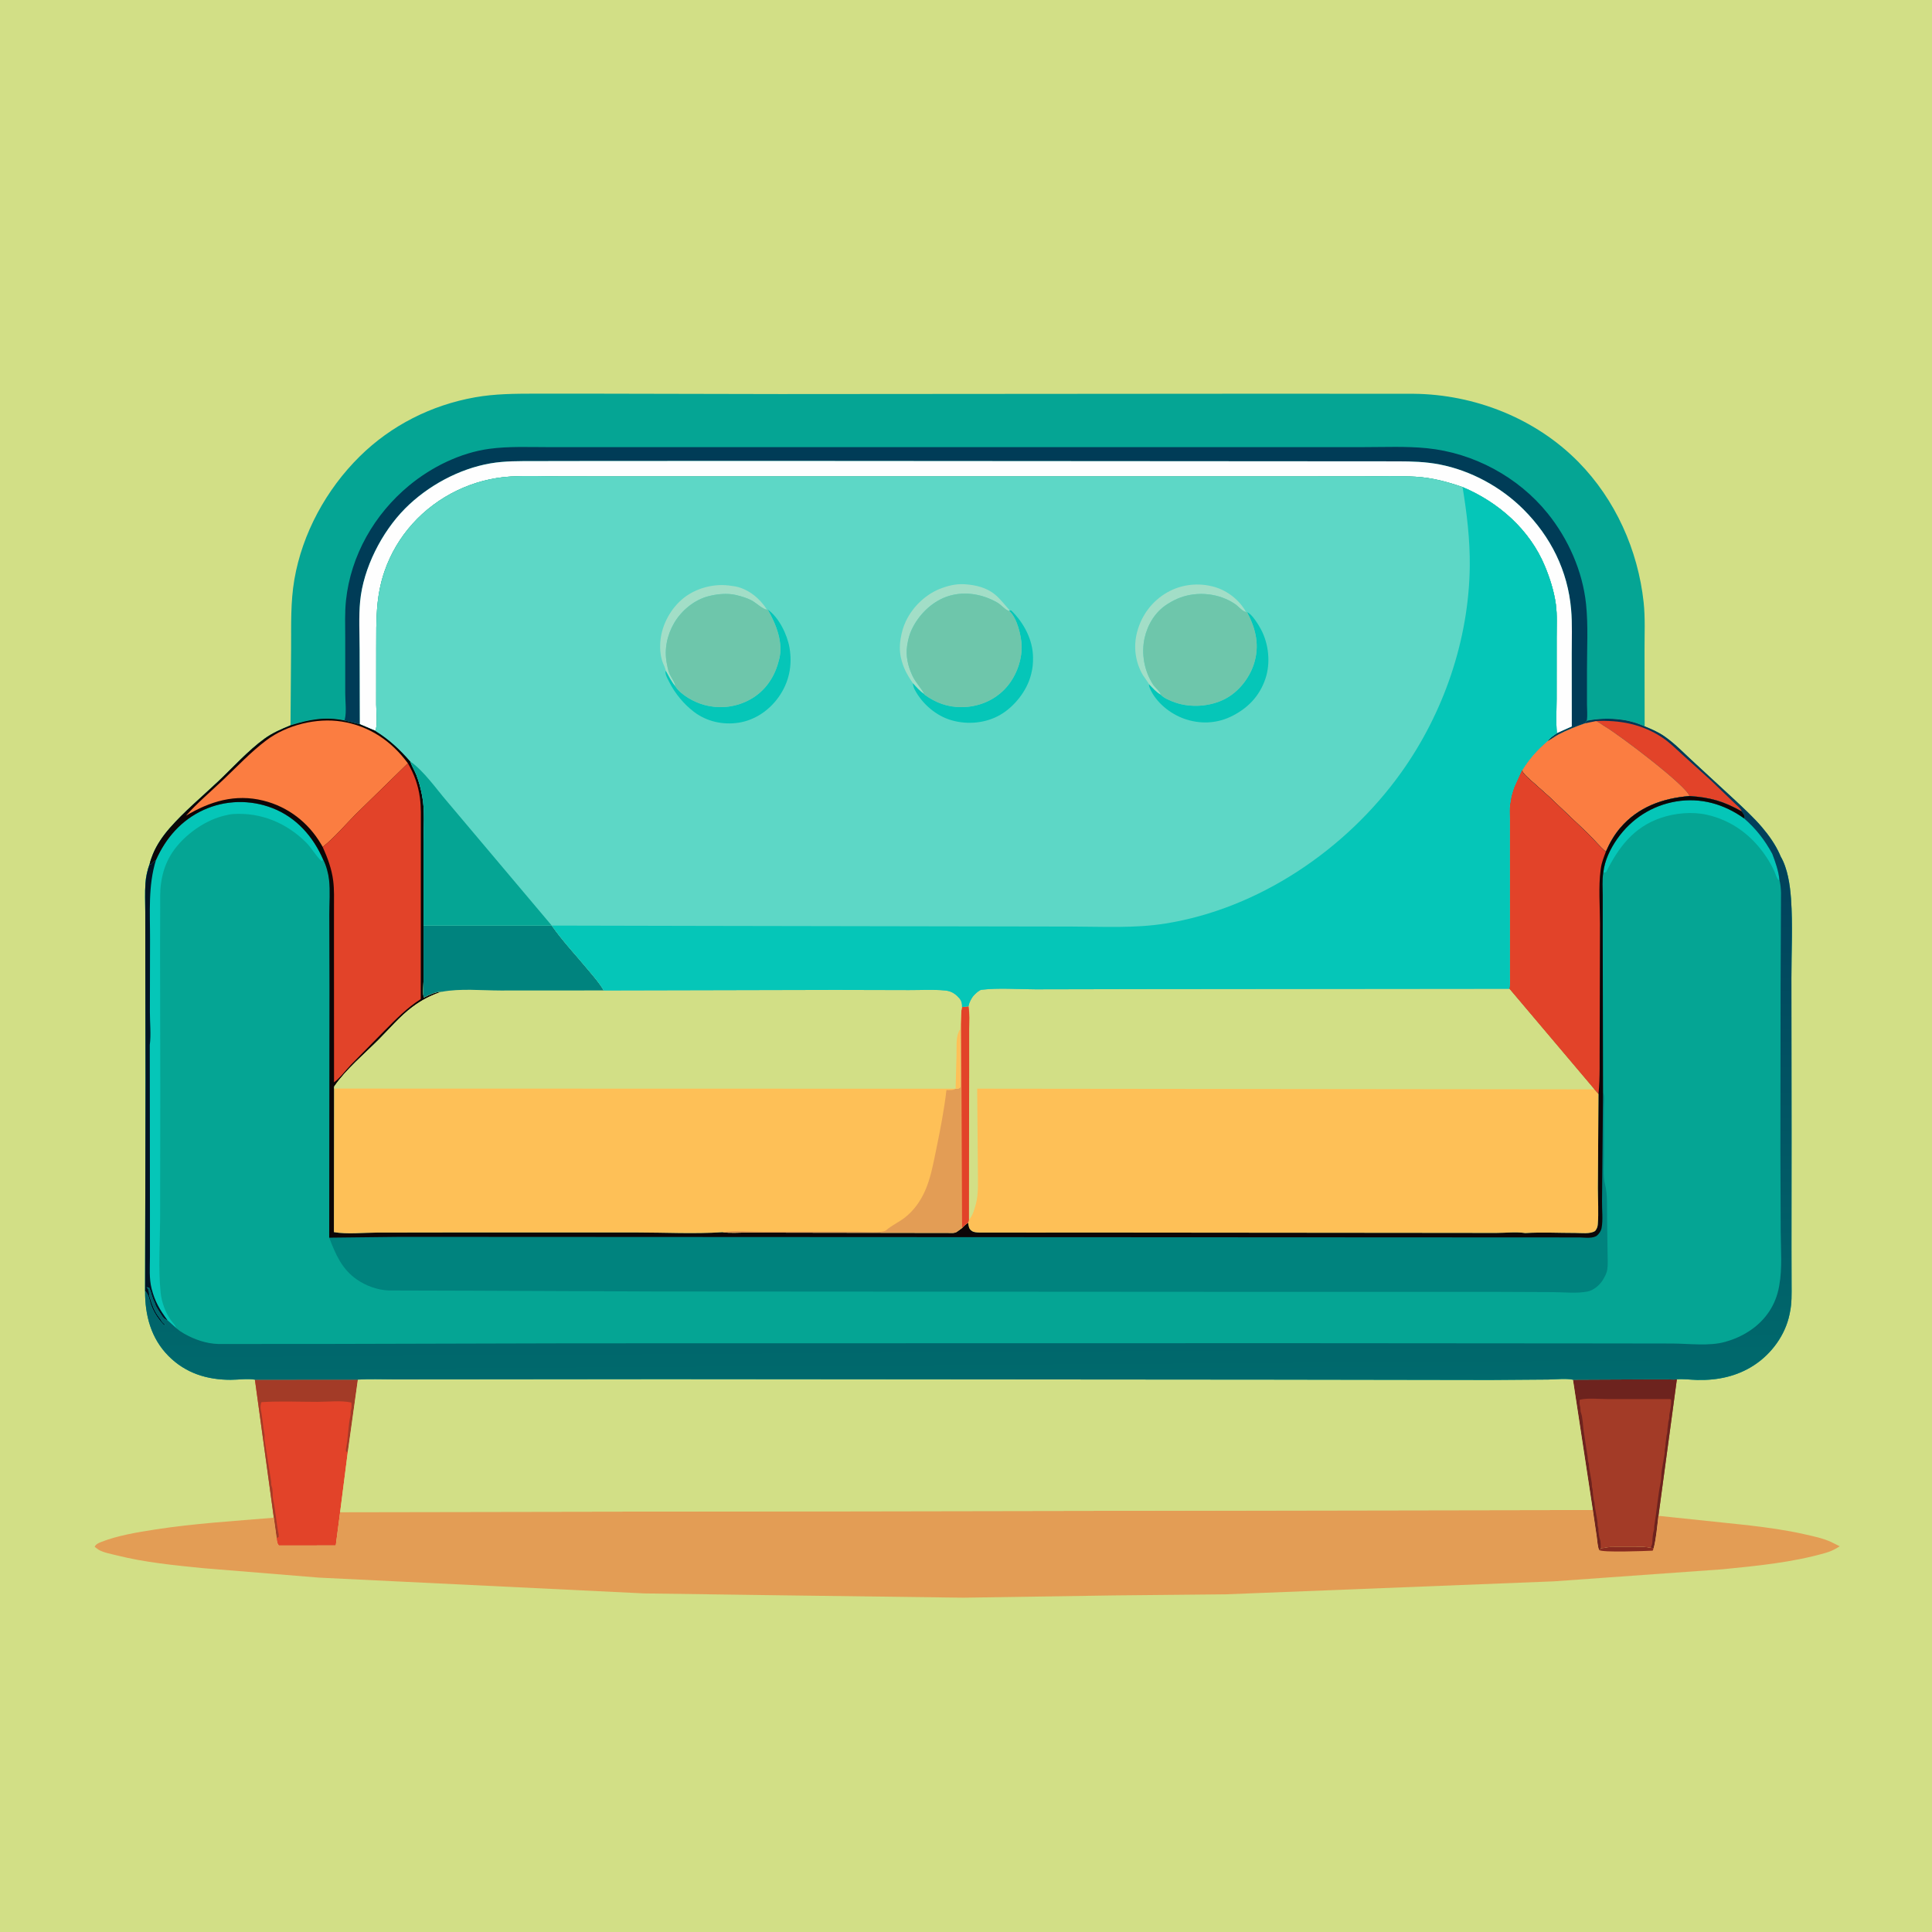
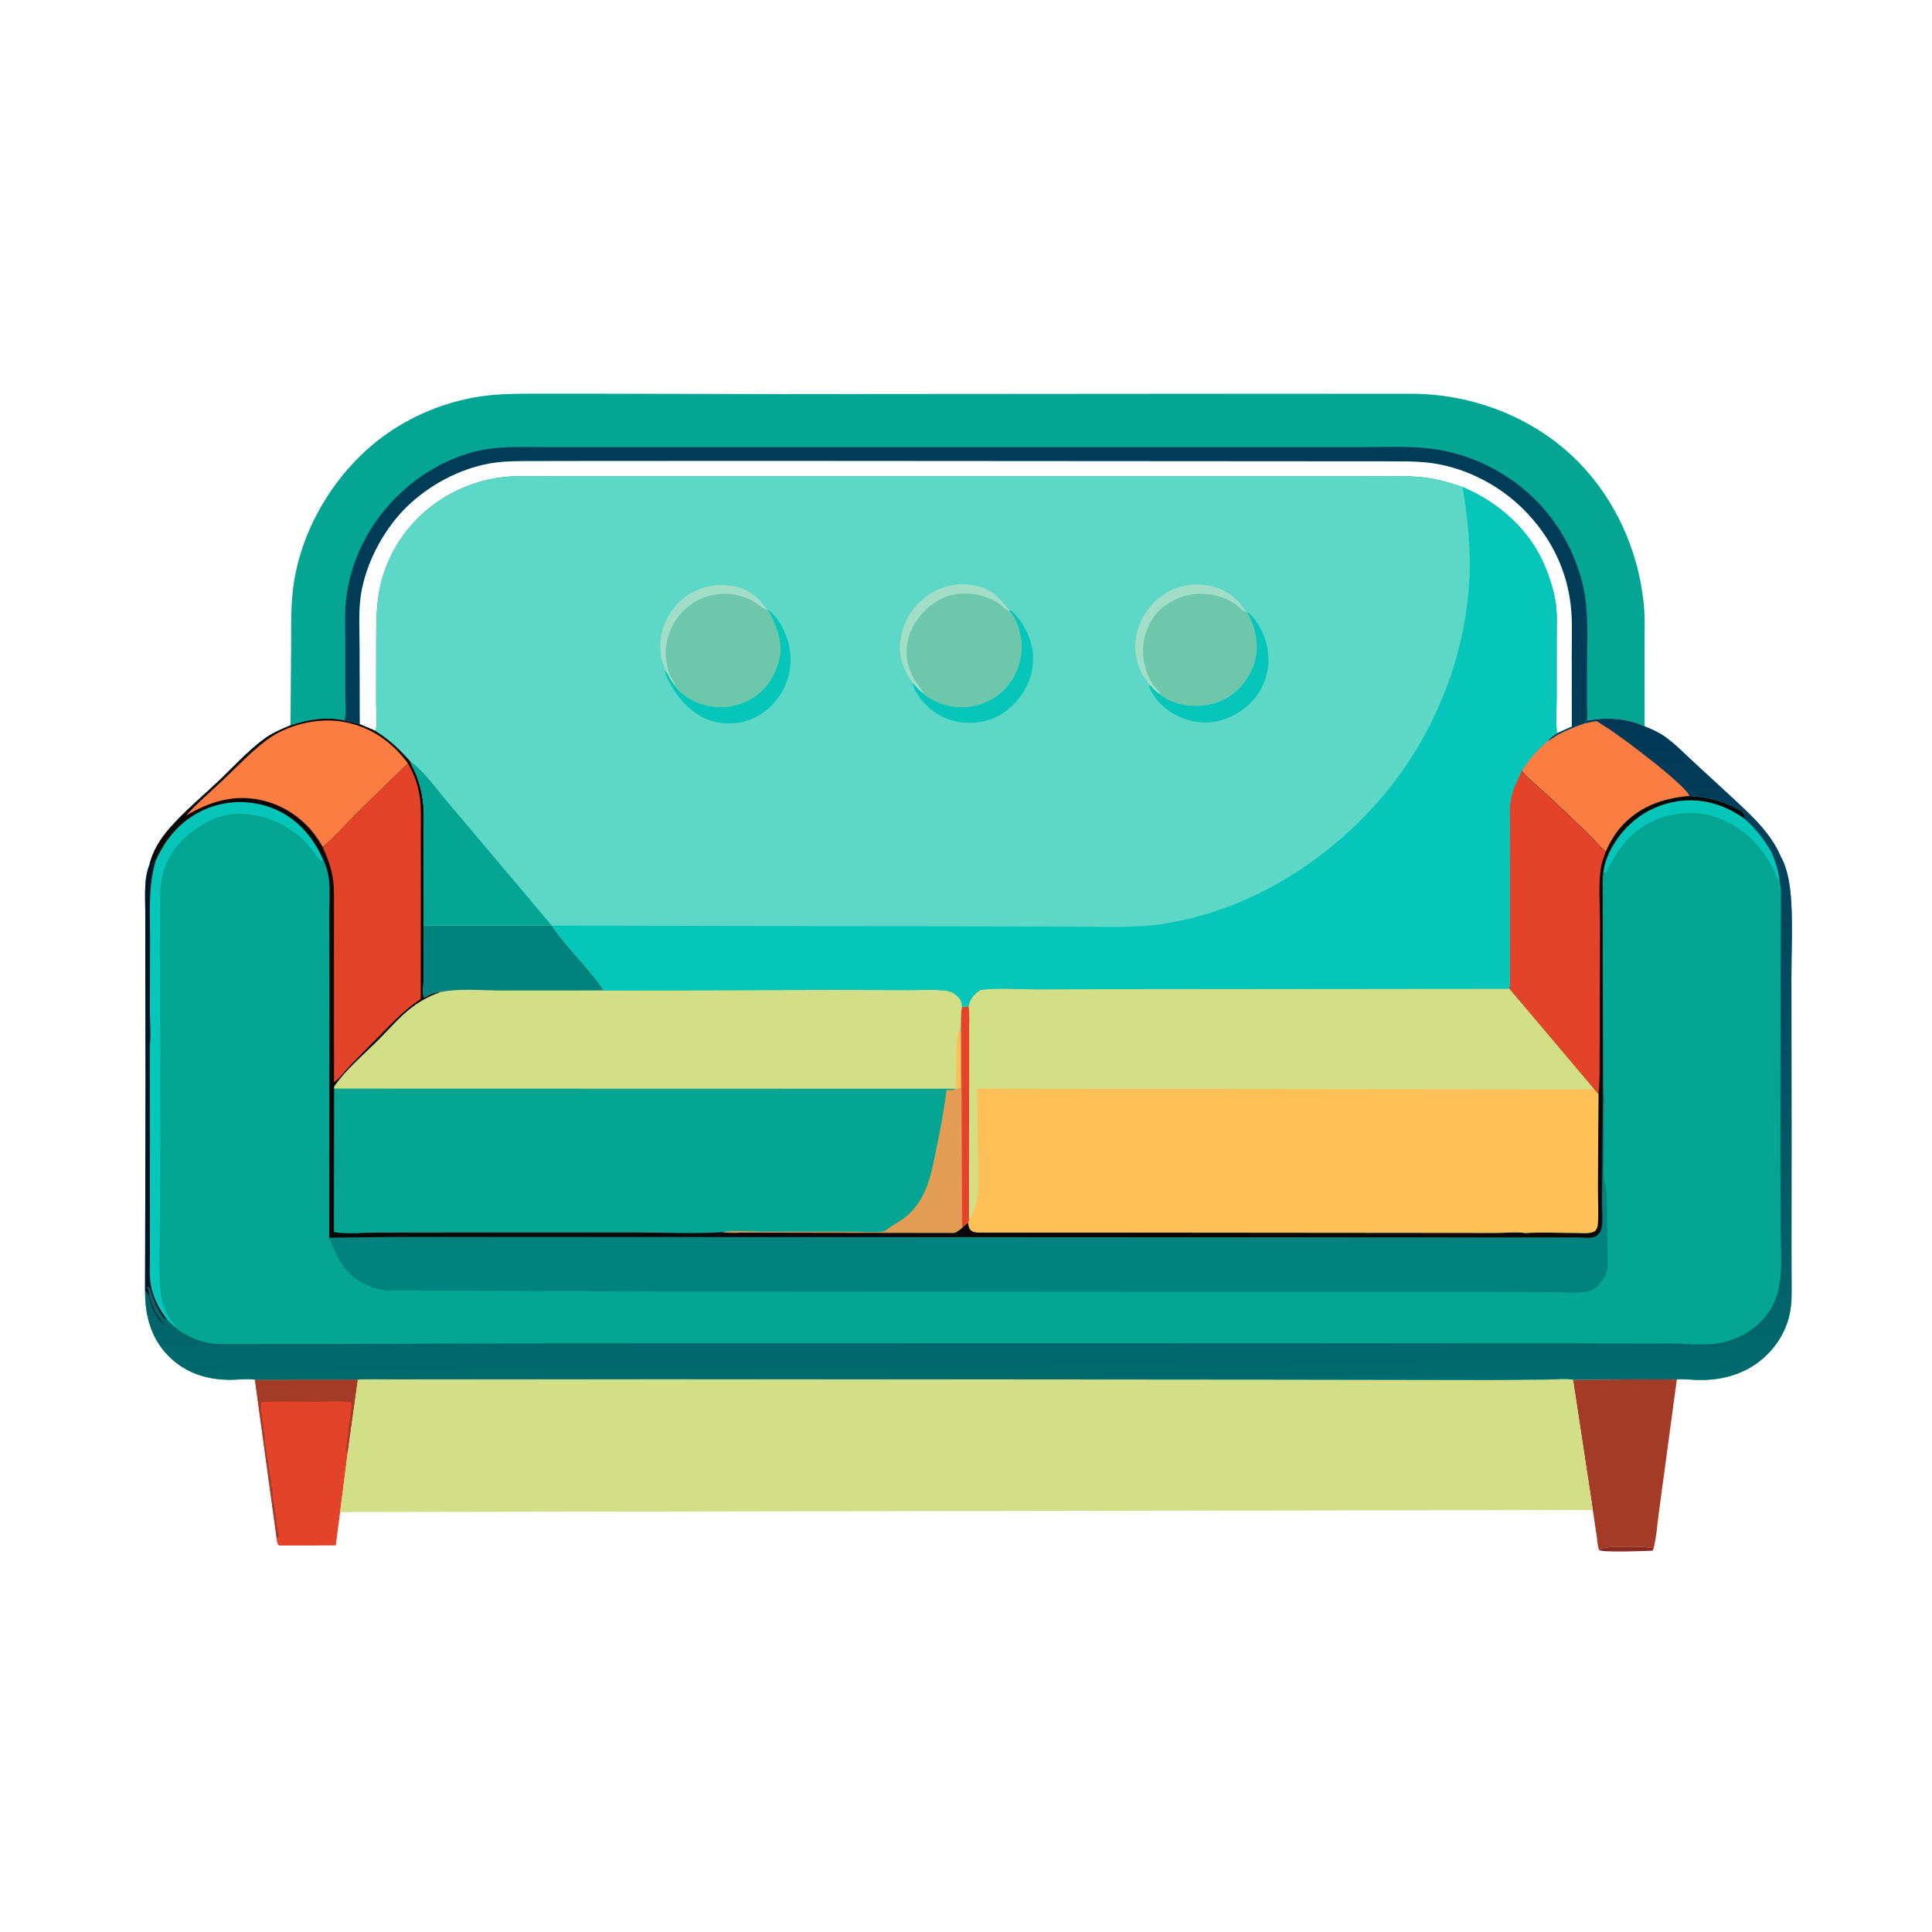
<svg xmlns="http://www.w3.org/2000/svg" version="1.1" style="display: block;" viewBox="0 0 2048 2048" width="1024" height="1024">
  <defs>
    <linearGradient id="Gradient1" gradientUnits="userSpaceOnUse" x1="1023.4" y1="766.329" x2="1027.93" y2="1467.08">
      <stop class="stop0" offset="0" stop-opacity="1" stop-color="rgb(2,54,86)" />
      <stop class="stop1" offset="1" stop-opacity="1" stop-color="rgb(0,106,109)" />
    </linearGradient>
  </defs>
-   <path transform="translate(0,0)" fill="rgb(210,223,134)" d="M -0 -0 L 2048 0 L 2048 2048 L -0 2048 L -0 -0 z" />
  <path transform="translate(0,0)" fill="rgb(163,59,39)" d="M 1667.42 1462.54 L 1748.57 1462.16 L 1767.5 1462.15 C 1770.48 1462.16 1774.67 1462.7 1777.55 1462.1 L 1758.02 1606.83 C 1756.58 1617.96 1755.77 1630.37 1752.93 1641.16 L 1749.71 1640.59 L 1749.18 1640.89 C 1744.59 1639.37 1739.33 1639.88 1734.51 1639.85 L 1707 1639.91 C 1703.97 1640.04 1701.09 1640.98 1698.07 1641.17 L 1696.9 1641.21 C 1695.94 1643.1 1696.65 1642.55 1695.06 1643.16 C 1693.46 1638.78 1693.29 1633.6 1692.62 1629 L 1688.46 1600.64 L 1667.42 1462.54 z" />
-   <path transform="translate(0,0)" fill="rgb(109,35,30)" d="M 1667.42 1462.54 L 1748.57 1462.16 L 1767.5 1462.15 C 1770.48 1462.16 1774.67 1462.7 1777.55 1462.1 L 1758.02 1606.83 C 1756.58 1617.96 1755.77 1630.37 1752.93 1641.16 L 1749.71 1640.59 C 1750.98 1638.12 1751.6 1636.72 1751.61 1633.91 C 1751.62 1631.38 1752.2 1624.59 1753.08 1622.49 C 1753.84 1620.69 1753.29 1619.33 1753.6 1617.5 C 1756.22 1602.02 1757.3 1585.88 1760.5 1570.51 C 1761.31 1566.6 1760.83 1561.95 1761.66 1558 L 1764.5 1541.51 C 1764.99 1539.23 1764.34 1537.04 1765.1 1534.71 C 1765.75 1532.69 1765.26 1530.96 1765.67 1529 C 1766.3 1526 1766.22 1522.5 1767.11 1519.71 C 1767.74 1517.7 1767.26 1515.95 1767.67 1514 C 1768.3 1511 1768.21 1507.49 1769.1 1504.71 C 1769.75 1502.7 1769.25 1500.95 1769.66 1499 C 1770.67 1494.24 1771.64 1488.93 1771.57 1484.02 L 1770.5 1483.08 L 1704.04 1483.07 C 1695.12 1483.09 1682.9 1481.65 1674.5 1483.82 C 1674.45 1485.96 1674.1 1488.49 1674.85 1490.5 C 1675.73 1492.82 1674.98 1495.21 1675.87 1497.52 C 1677.75 1502.37 1677.97 1511.05 1678.69 1516.44 L 1682.49 1541.5 C 1683.32 1544.46 1682.82 1547.85 1683.89 1550.52 C 1684.59 1552.27 1684.2 1553.7 1684.49 1555.5 L 1687.26 1571.5 C 1687.7 1573.54 1687.09 1575.48 1687.88 1577.52 C 1688.55 1579.26 1688.2 1580.71 1688.49 1582.5 C 1688.91 1585.11 1688.98 1589.22 1689.88 1591.52 C 1690.56 1593.27 1690.19 1594.7 1690.49 1596.5 L 1693.29 1612.5 C 1693.74 1614.55 1693.06 1616.47 1693.9 1618.52 C 1694.62 1620.28 1694.2 1621.68 1694.49 1623.5 C 1694.84 1625.67 1695.11 1629.62 1695.91 1631.5 C 1697 1634.08 1696.75 1638.34 1696.9 1641.21 C 1695.94 1643.1 1696.65 1642.55 1695.06 1643.16 C 1693.46 1638.78 1693.29 1633.6 1692.62 1629 L 1688.46 1600.64 L 1667.42 1462.54 z" />
  <path transform="translate(0,0)" fill="rgb(226,67,41)" d="M 270.22 1462.5 L 379.361 1462.41 L 368.769 1538.51 L 360.553 1602.89 L 355.943 1638.24 L 295.5 1638.31 C 293.398 1635.44 293.575 1633.83 293.202 1630.34 L 292.51 1625 L 290.28 1608.85 L 270.22 1462.5 z" />
  <path transform="translate(0,0)" fill="rgb(163,59,39)" d="M 270.22 1462.5 L 379.361 1462.41 L 368.769 1538.51 L 367.858 1538.96 L 367.005 1538.99 C 366.363 1537.04 366.688 1535.99 367.074 1534.01 C 369.233 1522.91 369.012 1511.46 371.51 1500.5 C 371.981 1498.43 371.156 1496.57 372.074 1494.5 C 373.04 1492.32 372.557 1489.15 372.5 1486.76 C 361.853 1484.33 347.434 1486.02 336.385 1486.01 C 316.795 1486.01 296.663 1485.07 277.133 1486.32 C 276.098 1488.63 275.954 1492 276.5 1494.51 C 278.358 1503.06 278.599 1511.93 280.386 1520.5 C 280.78 1522.39 280.106 1524.62 280.5 1526.51 L 287.411 1570.5 C 287.725 1572.36 287.133 1573.67 287.948 1575.48 C 289.62 1579.19 288.624 1585.51 289.5 1589.51 C 292.163 1601.68 292.818 1614.32 295.401 1626.5 L 295.454 1629.46 L 294.176 1629.83 L 293.202 1630.34 L 292.51 1625 L 290.28 1608.85 L 270.22 1462.5 z" />
-   <path transform="translate(0,0)" fill="rgb(227,157,85)" d="M 360.553 1602.89 L 1688.46 1600.64 L 1692.62 1629 C 1693.29 1633.6 1693.46 1638.78 1695.06 1643.16 C 1696.65 1642.55 1695.94 1643.1 1696.9 1641.21 L 1698.07 1641.17 C 1701.09 1640.98 1703.97 1640.04 1707 1639.91 L 1734.51 1639.85 C 1739.33 1639.88 1744.59 1639.37 1749.18 1640.89 L 1749.71 1640.59 L 1752.93 1641.16 C 1755.77 1630.37 1756.58 1617.96 1758.02 1606.83 L 1853 1616.81 C 1873.09 1619.19 1893.23 1621.91 1912.98 1626.39 C 1922.45 1628.54 1932.43 1630.57 1941.28 1634.66 L 1950.22 1639.12 C 1945.28 1642.27 1941.19 1644.39 1935.5 1646.04 C 1900.29 1656.24 1862.61 1659.87 1826.26 1663.48 L 1647.08 1676.29 L 1299.65 1690.04 L 1180.42 1691.21 L 1021.21 1693.62 L 823.207 1691.03 L 682.688 1689.08 L 338 1672.34 L 215 1662.3 C 184.576 1659.21 153.68 1656.28 123.973 1648.8 C 117.966 1647.29 109.657 1645.88 104.315 1642.67 L 100.34 1639.66 C 101.455 1637 104.4 1635.7 107.035 1634.66 C 124.611 1627.71 145.163 1624.35 163.775 1621.45 C 205.837 1614.9 247.906 1612.4 290.28 1608.85 L 292.51 1625 L 293.202 1630.34 C 293.575 1633.83 293.398 1635.44 295.5 1638.31 L 355.943 1638.24 L 360.553 1602.89 z" />
  <path transform="translate(0,0)" fill="rgb(135,42,31)" d="M 1696.9 1641.21 L 1698.07 1641.17 C 1701.09 1640.98 1703.97 1640.04 1707 1639.91 L 1734.51 1639.85 C 1739.33 1639.88 1744.59 1639.37 1749.18 1640.89 L 1749.71 1640.59 L 1752.93 1641.16 L 1751.89 1643.78 C 1743.94 1644.14 1698.96 1645.89 1695.06 1643.16 C 1696.65 1642.55 1695.94 1643.1 1696.9 1641.21 z" />
  <path transform="translate(0,0)" fill="rgb(5,165,148)" d="M 307.965 768.909 L 308.576 686.308 C 308.72 662.219 307.933 638.321 312.009 614.489 C 320.407 565.378 345.95 518.731 381.247 483.873 C 414.696 450.839 457.451 429.353 503.609 421.155 C 524.641 417.419 545.445 417.343 566.72 417.292 L 629.828 417.307 L 827.466 417.716 L 1340.83 417.349 L 1498.48 417.424 C 1563.09 418.031 1627.77 443.438 1673.34 489.86 C 1712.38 529.621 1736.32 583.071 1742.31 638.335 C 1744.11 654.959 1743.22 672.465 1743.27 689.19 L 1743.39 769.981 C 1736.05 766.738 1728.25 764.224 1720.29 763.145 L 1718.5 762.913 C 1706.15 761.203 1694.17 761.707 1681.96 764.029 L 1680.12 766.751 C 1670.42 770.238 1660.92 773.889 1651.81 778.755 C 1647.85 780.868 1644.15 783.94 1640.13 785.802 C 1642.59 782.241 1646.82 779.625 1650.32 777.159 C 1649.32 765.249 1650.05 752.781 1650.05 740.815 L 1650.08 676.045 C 1650.08 664.279 1650.82 651.95 1649.21 640.279 C 1647.34 626.729 1642.95 612.969 1637.75 600.376 C 1621.77 561.622 1588.51 532.326 1550.37 516.31 C 1533.98 510.615 1518.1 506.404 1500.67 505.36 C 1482.29 504.258 1463.49 504.984 1445.06 505 L 1345.86 505.077 L 1037.18 505.059 L 701.932 505.067 L 595.663 505.028 C 577.623 505.012 559.029 504.082 541.036 505.157 C 521.423 506.328 501.895 511.536 484.237 520.085 C 448.322 537.473 420.558 567.946 407.575 605.7 C 398.284 632.717 398.848 657.884 398.835 685.958 L 398.794 746.815 C 398.786 754.181 400.481 768.205 397.938 774.774 L 381.448 767.764 L 365.17 763.75 C 344.534 759.425 327.7 762.76 307.965 768.909 z" />
  <path transform="translate(0,0)" fill="rgb(0,60,87)" d="M 365.17 763.75 L 365.55 762.353 C 367.454 754.762 365.966 743.195 365.968 735.245 L 365.959 675.703 C 365.962 662.683 365.384 649.458 366.756 636.5 C 371.798 588.861 396.793 545.158 433.611 514.731 C 457.401 495.071 487.963 479.908 518.801 475.755 C 539.173 473.012 560.262 473.973 580.781 473.981 L 667.455 473.976 L 971.707 473.991 L 1332.24 473.977 L 1445.53 473.971 C 1467.75 473.976 1490.51 472.916 1512.64 475.125 C 1561.96 480.049 1609.39 505.497 1640.61 544.228 C 1662.51 571.385 1677.67 605.623 1681.29 640.435 C 1683.65 663.102 1682.23 687.262 1682.27 710.095 L 1682.27 746.494 C 1682.26 751.837 1682.93 758.094 1682.17 763.285 L 1681.96 764.029 L 1680.12 766.751 C 1670.42 770.238 1660.92 773.889 1651.81 778.755 C 1647.85 780.868 1644.15 783.94 1640.13 785.802 C 1642.59 782.241 1646.82 779.625 1650.32 777.159 L 1666.16 770.068 L 1666.09 693.238 C 1666.08 677.656 1666.78 661.605 1665.45 646.104 C 1661.93 605.119 1643.91 568.927 1614.92 539.976 C 1591.07 516.172 1559.15 498.778 1526 492.341 C 1511.29 489.484 1496.72 489.073 1481.8 489.042 L 806.837 488.601 L 620.309 488.697 L 565.896 488.786 C 550.505 488.82 535.101 488.569 519.874 491.199 C 486.521 496.959 453.264 515.103 429.514 538.985 C 404.681 563.956 385.097 602.298 381.761 637.491 C 380.18 654.174 381.228 671.881 381.237 688.653 L 381.448 767.764 L 365.17 763.75 z" />
  <path transform="translate(0,0)" fill="rgb(254,254,254)" d="M 381.448 767.764 L 381.237 688.653 C 381.228 671.881 380.18 654.174 381.761 637.491 C 385.097 602.298 404.681 563.956 429.514 538.985 C 453.264 515.103 486.521 496.959 519.874 491.199 C 535.101 488.569 550.505 488.82 565.896 488.786 L 620.309 488.697 L 806.837 488.601 L 1481.8 489.042 C 1496.72 489.073 1511.29 489.484 1526 492.341 C 1559.15 498.778 1591.07 516.172 1614.92 539.976 C 1643.91 568.927 1661.93 605.119 1665.45 646.104 C 1666.78 661.605 1666.08 677.656 1666.09 693.238 L 1666.16 770.068 L 1650.32 777.159 C 1649.32 765.249 1650.05 752.781 1650.05 740.815 L 1650.08 676.045 C 1650.08 664.279 1650.82 651.95 1649.21 640.279 C 1647.34 626.729 1642.95 612.969 1637.75 600.376 C 1621.77 561.622 1588.51 532.326 1550.37 516.31 C 1533.98 510.615 1518.1 506.404 1500.67 505.36 C 1482.29 504.258 1463.49 504.984 1445.06 505 L 1345.86 505.077 L 1037.18 505.059 L 701.932 505.067 L 595.663 505.028 C 577.623 505.012 559.029 504.082 541.036 505.157 C 521.423 506.328 501.895 511.536 484.237 520.085 C 448.322 537.473 420.558 567.946 407.575 605.7 C 398.284 632.717 398.848 657.884 398.835 685.958 L 398.794 746.815 C 398.786 754.181 400.481 768.205 397.938 774.774 L 381.448 767.764 z" />
  <path transform="translate(0,0)" fill="rgb(210,223,134)" d="M 379.361 1462.41 C 391.896 1461.66 404.663 1462.19 417.223 1462.21 L 482.743 1462.16 L 703.736 1461.95 L 1349.02 1462.46 L 1580.07 1462.82 L 1641.09 1462.37 C 1649.03 1462.28 1659.72 1460.94 1667.42 1462.54 L 1688.46 1600.64 L 360.553 1602.89 L 368.769 1538.51 L 379.361 1462.41 z" />
  <path transform="translate(0,0)" fill="rgb(5,165,148)" d="M 397.938 774.774 C 400.481 768.205 398.786 754.181 398.794 746.815 L 398.835 685.958 C 398.848 657.884 398.284 632.717 407.575 605.7 C 420.558 567.946 448.322 537.473 484.237 520.085 C 501.895 511.536 521.423 506.328 541.036 505.157 C 559.029 504.082 577.623 505.012 595.663 505.028 L 701.932 505.067 L 1037.18 505.059 L 1345.86 505.077 L 1445.06 505 C 1463.49 504.984 1482.29 504.258 1500.67 505.36 C 1518.1 506.404 1533.98 510.615 1550.37 516.31 C 1588.51 532.326 1621.77 561.622 1637.75 600.376 C 1642.95 612.969 1647.34 626.729 1649.21 640.279 C 1650.82 651.95 1650.08 664.279 1650.08 676.045 L 1650.05 740.815 C 1650.05 752.781 1649.32 765.249 1650.32 777.159 C 1646.82 779.625 1642.59 782.241 1640.13 785.802 C 1644.15 783.94 1647.85 780.868 1651.81 778.755 C 1660.92 773.889 1670.42 770.238 1680.12 766.751 L 1681.96 764.029 C 1694.17 761.707 1706.15 761.203 1718.5 762.913 L 1720.29 763.145 C 1728.25 764.224 1736.05 766.738 1743.39 769.981 C 1750.64 772.854 1757.91 776.063 1764.35 780.527 C 1775.91 788.543 1786.19 799.553 1796.65 808.976 L 1838.9 847.946 C 1848.78 857.236 1859.27 866.828 1868.02 877.173 C 1875.27 885.737 1882.02 895.311 1886.6 905.581 L 1887.56 907.849 C 1895.02 920.601 1897.49 938.152 1898.54 952.716 C 1900.52 980.14 1898.93 1008.74 1898.97 1036.27 L 1899.14 1204.23 L 1899.05 1323.37 L 1899.14 1361.07 C 1899.17 1371.42 1899.52 1381.33 1897.33 1391.5 L 1896.96 1393.35 C 1892.45 1415.21 1877.96 1435 1859.45 1447.12 C 1841.28 1459.03 1820.56 1463.33 1799.08 1462.8 C 1791.95 1462.63 1784.65 1461.56 1777.55 1462.1 C 1774.67 1462.7 1770.48 1462.16 1767.5 1462.15 L 1748.57 1462.16 L 1667.42 1462.54 C 1659.72 1460.94 1649.03 1462.28 1641.09 1462.37 L 1580.07 1462.82 L 1349.02 1462.46 L 703.736 1461.95 L 482.743 1462.16 L 417.223 1462.21 C 404.663 1462.19 391.896 1461.66 379.361 1462.41 L 270.22 1462.5 C 262.353 1461.09 252.598 1462.65 244.5 1462.65 C 219.332 1462.66 196.625 1455.55 178.632 1437.42 C 160.067 1418.72 153.637 1394.27 153.804 1368.51 L 154.269 1143.59 L 154.04 1022.67 L 153.994 966.402 C 153.997 956.521 153.519 946.359 154.184 936.504 C 154.66 929.45 156.181 922.414 158.66 915.796 C 159.493 912.309 160.738 908.825 162.085 905.5 C 166.088 895.614 172.714 886.09 179.695 878.082 C 195.126 860.377 214.4 844.366 231.485 828.176 C 247.177 813.307 263.058 795.624 280.5 782.983 C 289.099 776.751 298.21 772.963 307.965 768.909 C 327.7 762.76 344.534 759.425 365.17 763.75 L 381.448 767.764 L 397.938 774.774 z" />
  <path transform="translate(0,0)" fill="rgb(5,198,184)" d="M 1699.54 925.13 C 1700.92 912.128 1706.96 899.74 1714.38 889.161 C 1729.24 867.983 1751.21 853.826 1776.78 849.562 C 1802.97 845.192 1827.72 852.41 1848.93 867.601 C 1861.57 878.693 1870.77 890.404 1878.73 905.149 C 1882.04 913.871 1885.47 923.541 1886.28 932.866 L 1885.71 933.135 C 1883.6 931.87 1882.16 926.43 1881.07 924 C 1878.73 918.734 1875.85 913.735 1872.7 908.913 C 1857.68 885.938 1836.06 869.572 1809.13 863.628 C 1793.54 860.188 1775.62 861.871 1760.5 867.013 C 1731.65 876.825 1715.63 898.341 1702.53 924.5 L 1699.54 925.13 z" />
  <path transform="translate(0,0)" fill="rgb(5,198,184)" d="M 165.323 911.638 C 175.793 888.224 192.262 869.309 215.807 858.552 C 238.775 848.058 265.25 847.471 288.775 856.595 C 314.108 866.419 332.014 886.774 342.639 911.318 L 341 912.917 C 334.71 907.23 330.585 899.15 324.5 893.064 C 303.784 872.343 276.501 861.012 247.151 862.904 C 243.981 863.109 240.92 863.847 237.85 864.616 L 236.487 864.95 C 215.169 870.339 192.035 887.667 180.875 906.469 C 175.548 915.444 172.463 924.696 170.921 935 L 170.67 936.586 C 169.438 945.001 169.852 953.849 169.809 962.339 L 169.677 1004.67 L 169.901 1157.17 L 169.731 1292.32 C 169.587 1317.92 167.704 1345.08 170.307 1370.52 C 171.318 1380.39 175.528 1391.9 181.474 1399.94 L 184.544 1403.76 C 185.611 1405.08 186.173 1406.19 186.699 1407.8 L 177.614 1399.54 C 174.559 1398.74 172.636 1396.56 171 1393.81 C 168.918 1390.32 165.844 1386.41 164.527 1382.61 C 163.765 1380.42 164.318 1381.61 163.349 1379.66 C 162.335 1377.63 161.807 1375.61 161 1373.5 C 160.356 1371.82 160.263 1370.62 159.755 1369 L 158.051 1365.04 L 155.346 1364.5 C 158.989 1367.96 157.366 1369.74 158.574 1374.22 L 158.993 1375.51 C 161.315 1383.17 163.474 1389.49 168.383 1395.98 L 170.07 1398.25 C 171.458 1400.73 172.005 1401.56 174.27 1403.51 L 175.144 1404.25 L 174 1404.81 C 168.036 1399.04 163.031 1391.45 160.188 1383.62 C 158.177 1378.09 157.992 1372.99 153.804 1368.51 L 154.269 1143.59 L 154.04 1022.67 L 153.994 966.402 C 153.997 956.521 153.519 946.359 154.184 936.504 C 154.66 929.45 156.181 922.414 158.66 915.796 L 159.551 916.459 C 160.846 914.966 162.054 913.823 163.686 912.723 L 165.323 911.638 z" />
  <path transform="translate(0,0)" fill="rgb(2,20,37)" d="M 158.66 915.796 L 159.551 916.459 C 160.846 914.966 162.054 913.823 163.686 912.723 L 165.323 911.638 C 156.834 939.056 159.133 967.398 159.042 995.804 L 158.887 1073.02 C 158.877 1084.08 160.184 1096.8 158.781 1107.7 L 158.941 1285.66 L 158.938 1332.53 C 158.917 1343.6 157.96 1355.22 160.7 1366 C 164.203 1379.78 169.333 1388.32 177.614 1399.54 C 174.559 1398.74 172.636 1396.56 171 1393.81 C 168.918 1390.32 165.844 1386.41 164.527 1382.61 C 163.765 1380.42 164.318 1381.61 163.349 1379.66 C 162.335 1377.63 161.807 1375.61 161 1373.5 C 160.356 1371.82 160.263 1370.62 159.755 1369 L 158.051 1365.04 L 155.346 1364.5 C 158.989 1367.96 157.366 1369.74 158.574 1374.22 L 158.993 1375.51 C 161.315 1383.17 163.474 1389.49 168.383 1395.98 L 170.07 1398.25 C 171.458 1400.73 172.005 1401.56 174.27 1403.51 L 175.144 1404.25 L 174 1404.81 C 168.036 1399.04 163.031 1391.45 160.188 1383.62 C 158.177 1378.09 157.992 1372.99 153.804 1368.51 L 154.269 1143.59 L 154.04 1022.67 L 153.994 966.402 C 153.997 956.521 153.519 946.359 154.184 936.504 C 154.66 929.45 156.181 922.414 158.66 915.796 z" />
  <path transform="translate(0,0)" fill="url(#Gradient1)" d="M 1681.96 764.029 C 1694.17 761.707 1706.15 761.203 1718.5 762.913 L 1720.29 763.145 C 1728.25 764.224 1736.05 766.738 1743.39 769.981 C 1750.64 772.854 1757.91 776.063 1764.35 780.527 C 1775.91 788.543 1786.19 799.553 1796.65 808.976 L 1838.9 847.946 C 1848.78 857.236 1859.27 866.828 1868.02 877.173 C 1875.27 885.737 1882.02 895.311 1886.6 905.581 L 1887.56 907.849 C 1895.02 920.601 1897.49 938.152 1898.54 952.716 C 1900.52 980.14 1898.93 1008.74 1898.97 1036.27 L 1899.14 1204.23 L 1899.05 1323.37 L 1899.14 1361.07 C 1899.17 1371.42 1899.52 1381.33 1897.33 1391.5 L 1896.96 1393.35 C 1892.45 1415.21 1877.96 1435 1859.45 1447.12 C 1841.28 1459.03 1820.56 1463.33 1799.08 1462.8 C 1791.95 1462.63 1784.65 1461.56 1777.55 1462.1 C 1774.67 1462.7 1770.48 1462.16 1767.5 1462.15 L 1748.57 1462.16 L 1667.42 1462.54 C 1659.72 1460.94 1649.03 1462.28 1641.09 1462.37 L 1580.07 1462.82 L 1349.02 1462.46 L 703.736 1461.95 L 482.743 1462.16 L 417.223 1462.21 C 404.663 1462.19 391.896 1461.66 379.361 1462.41 L 270.22 1462.5 C 262.353 1461.09 252.598 1462.65 244.5 1462.65 C 219.332 1462.66 196.625 1455.55 178.632 1437.42 C 160.067 1418.72 153.637 1394.27 153.804 1368.51 C 157.992 1372.99 158.177 1378.09 160.188 1383.62 C 163.031 1391.45 168.036 1399.04 174 1404.81 L 175.144 1404.25 L 174.27 1403.51 C 172.005 1401.56 171.458 1400.73 170.07 1398.25 L 168.383 1395.98 C 163.474 1389.49 161.315 1383.17 158.993 1375.51 L 158.574 1374.22 C 157.366 1369.74 158.989 1367.96 155.346 1364.5 L 158.051 1365.04 L 159.755 1369 C 160.263 1370.62 160.356 1371.82 161 1373.5 C 161.807 1375.61 162.335 1377.63 163.349 1379.66 C 164.318 1381.61 163.765 1380.42 164.527 1382.61 C 165.844 1386.41 168.918 1390.32 171 1393.81 C 172.636 1396.56 174.559 1398.74 177.614 1399.54 L 186.699 1407.8 C 189.322 1410.04 192.023 1411.93 195.027 1413.64 C 206.155 1419.98 218.562 1424.31 231.427 1424.7 L 353.646 1424.62 L 606.632 1423.97 L 1371.64 1423.83 L 1701.07 1424.08 L 1772.93 1424.19 C 1790.46 1424.28 1811.98 1427.22 1828.79 1422.42 L 1830.5 1421.9 C 1839.72 1419.22 1848.23 1415.22 1856.13 1409.74 C 1872.03 1398.71 1882.44 1383 1885.88 1363.86 L 1886.12 1362.5 C 1889.39 1344.3 1887.7 1324.14 1887.6 1305.64 L 1887.28 1218.44 L 1887.49 1044.43 L 1887.95 946.5 C 1887.85 941.955 1887.41 937.275 1886.28 932.866 C 1885.47 923.541 1882.04 913.871 1878.73 905.149 C 1870.77 890.404 1861.57 878.693 1848.93 867.601 L 1849.29 866.875 C 1849.87 864.281 1847.72 862.334 1846.36 860.211 C 1827.26 849.402 1812.95 845.291 1790.92 843.861 C 1762.7 846.075 1736.47 855.442 1717.55 877.605 C 1711.07 885.205 1706.2 893.787 1702.24 902.927 C 1695.58 897.228 1689.81 890.075 1683.55 883.88 L 1642.28 844.64 L 1621.45 826.064 C 1618.33 823.145 1615.03 820.487 1613.19 816.57 C 1614.23 815.536 1613.83 816.047 1614.66 814.741 C 1621.8 803.531 1630 794.444 1640.13 785.802 C 1644.15 783.94 1647.85 780.868 1651.81 778.755 C 1660.92 773.889 1670.42 770.238 1680.12 766.751 L 1681.96 764.029 z" />
-   <path transform="translate(0,0)" fill="rgb(226,67,41)" d="M 1691.91 764.325 C 1717.19 763.215 1740.47 767.535 1761.93 781.719 C 1769.85 786.954 1776.78 793.964 1783.79 800.322 L 1813.68 827.336 L 1838.7 851.391 C 1841.11 853.774 1845.44 857.042 1846.36 860.211 C 1827.26 849.402 1812.95 845.291 1790.92 843.861 C 1787.94 832.95 1715.98 778.614 1701.51 770.197 C 1698.14 768.238 1695.56 765.884 1691.91 764.325 z" />
  <path transform="translate(0,0)" fill="rgb(251,125,65)" d="M 1680.12 766.751 L 1691.91 764.325 C 1695.56 765.884 1698.14 768.238 1701.51 770.197 C 1715.98 778.614 1787.94 832.95 1790.92 843.861 C 1762.7 846.075 1736.47 855.442 1717.55 877.605 C 1711.07 885.205 1706.2 893.787 1702.24 902.927 C 1695.58 897.228 1689.81 890.075 1683.55 883.88 L 1642.28 844.64 L 1621.45 826.064 C 1618.33 823.145 1615.03 820.487 1613.19 816.57 C 1614.23 815.536 1613.83 816.047 1614.66 814.741 C 1621.8 803.531 1630 794.444 1640.13 785.802 C 1644.15 783.94 1647.85 780.868 1651.81 778.755 C 1660.92 773.889 1670.42 770.238 1680.12 766.751 z" />
  <path transform="translate(0,0)" fill="rgb(0,131,126)" d="M 307.965 768.909 C 327.7 762.76 344.534 759.425 365.17 763.75 L 381.448 767.764 L 397.938 774.774 C 412.58 783.809 423.543 794.155 434.888 807.114 L 435.154 807.901 C 436.833 812.695 439.548 816.885 441.405 821.576 C 444.17 828.564 446.108 836.283 447.525 843.65 C 450.53 859.272 448.981 877.131 448.984 893.033 L 448.954 981.113 L 448.948 1040.02 C 448.947 1043.71 447.89 1054.62 449.398 1057.33 C 455.071 1054.56 461.753 1051.15 468.21 1051.27 C 456.525 1055.22 446.98 1060.17 437.054 1067.58 C 424.218 1077.17 412.837 1090.67 401.5 1102.03 C 386.038 1117.52 366.646 1133.68 354.333 1151.69 L 354.151 1153.94 L 353.978 1306.11 C 367.869 1308.55 385.22 1306.64 399.503 1306.59 L 493.869 1306.45 L 674.414 1306.46 C 704.515 1306.46 735.802 1308.16 765.767 1306.18 C 774.117 1307.35 783.445 1306.53 791.908 1306.55 L 845.457 1306.68 L 1010.05 1306.93 C 1011.9 1306.89 1013.1 1306.58 1014.62 1305.54 L 1019.85 1301.7 C 1021.68 1299.38 1023.91 1297.8 1026.25 1296.04 C 1026.91 1299.94 1026.79 1302.78 1030.5 1305.05 C 1032.7 1306.4 1035.74 1306.44 1038.26 1306.56 L 1090.23 1306.6 L 1192.79 1306.59 L 1508.21 1306.87 L 1586.13 1306.95 C 1595.66 1306.95 1607.49 1305.59 1616.8 1307.11 C 1634.17 1305.99 1652.32 1307 1669.78 1306.97 C 1675.89 1306.96 1685.79 1308.34 1690.92 1304.88 C 1692.69 1302.52 1693.48 1300.85 1693.72 1297.88 C 1694.71 1285.4 1693.83 1272.23 1693.81 1259.69 L 1694.46 1159.7 L 1690 1154.75 L 1599.88 1048.13 C 1600.9 1043.46 1600.43 1038.11 1600.44 1033.33 L 1600.45 1009.71 L 1600.41 897.149 L 1600.42 868.632 C 1600.42 863.513 1599.88 857.657 1600.7 852.625 L 1602.07 844.385 L 1602.47 843 C 1603.27 839.867 1604.16 837.034 1605.3 834 L 1613.19 816.57 C 1615.03 820.487 1618.33 823.145 1621.45 826.064 L 1642.28 844.64 L 1683.55 883.88 C 1689.81 890.075 1695.58 897.228 1702.24 902.927 C 1706.2 893.787 1711.07 885.205 1717.55 877.605 C 1736.47 855.442 1762.7 846.075 1790.92 843.861 C 1812.95 845.291 1827.26 849.402 1846.36 860.211 C 1847.72 862.334 1849.87 864.281 1849.29 866.875 L 1848.93 867.601 C 1827.72 852.41 1802.97 845.192 1776.78 849.562 C 1751.21 853.826 1729.24 867.983 1714.38 889.161 C 1706.96 899.74 1700.92 912.128 1699.54 925.13 C 1698.23 932.896 1698.97 941.656 1698.97 949.558 L 1698.96 995.797 L 1699.27 1158.25 C 1701.26 1161.07 1700.2 1170.97 1700.2 1174.72 L 1700.24 1224.36 C 1700.24 1234.39 1699.01 1246.26 1701.49 1255.89 C 1704.3 1266.81 1703.26 1281.15 1703.59 1292.5 L 1704.1 1328.6 C 1704.1 1334.03 1704.62 1340.25 1703.81 1345.57 C 1703.15 1349.89 1701.01 1353.63 1698.75 1357.3 C 1695.62 1362.38 1688.99 1367.83 1683.06 1369.03 C 1671.73 1371.31 1657.85 1369.8 1646.22 1369.69 L 1584.54 1369.43 L 1290.83 1369.41 L 694.973 1369.04 L 501.122 1368.2 L 412 1367.95 C 400.12 1367.47 387.989 1363.04 378.226 1356.29 C 362.366 1345.33 355.599 1329.35 348.969 1311.99 L 349.282 1046.53 L 349.094 969.546 C 349.063 957.543 350.132 944.572 348.827 932.71 C 348.074 925.864 345.827 917.43 342.639 911.318 C 332.014 886.774 314.108 866.419 288.775 856.595 C 265.25 847.471 238.775 848.058 215.807 858.552 C 192.262 869.309 175.793 888.224 165.323 911.638 L 163.686 912.723 C 162.054 913.823 160.846 914.966 159.551 916.459 L 158.66 915.796 C 159.493 912.309 160.738 908.825 162.085 905.5 C 166.088 895.614 172.714 886.09 179.695 878.082 C 195.126 860.377 214.4 844.366 231.485 828.176 C 247.177 813.307 263.058 795.624 280.5 782.983 C 289.099 776.751 298.21 772.963 307.965 768.909 z" />
  <path transform="translate(0,0)" fill="rgb(13,6,7)" d="M 307.965 768.909 C 327.7 762.76 344.534 759.425 365.17 763.75 L 381.448 767.764 L 397.938 774.774 C 412.58 783.809 423.543 794.155 434.888 807.114 L 435.154 807.901 C 436.833 812.695 439.548 816.885 441.405 821.576 C 444.17 828.564 446.108 836.283 447.525 843.65 C 450.53 859.272 448.981 877.131 448.984 893.033 L 448.954 981.113 L 448.948 1040.02 C 448.947 1043.71 447.89 1054.62 449.398 1057.33 C 455.071 1054.56 461.753 1051.15 468.21 1051.27 C 456.525 1055.22 446.98 1060.17 437.054 1067.58 C 424.218 1077.17 412.837 1090.67 401.5 1102.03 C 386.038 1117.52 366.646 1133.68 354.333 1151.69 L 354.151 1153.94 L 353.978 1306.11 C 367.869 1308.55 385.22 1306.64 399.503 1306.59 L 493.869 1306.45 L 674.414 1306.46 C 704.515 1306.46 735.802 1308.16 765.767 1306.18 C 774.117 1307.35 783.445 1306.53 791.908 1306.55 L 845.457 1306.68 L 1010.05 1306.93 C 1011.9 1306.89 1013.1 1306.58 1014.62 1305.54 L 1019.85 1301.7 C 1021.68 1299.38 1023.91 1297.8 1026.25 1296.04 C 1026.91 1299.94 1026.79 1302.78 1030.5 1305.05 C 1032.7 1306.4 1035.74 1306.44 1038.26 1306.56 L 1090.23 1306.6 L 1192.79 1306.59 L 1508.21 1306.87 L 1586.13 1306.95 C 1595.66 1306.95 1607.49 1305.59 1616.8 1307.11 C 1634.17 1305.99 1652.32 1307 1669.78 1306.97 C 1675.89 1306.96 1685.79 1308.34 1690.92 1304.88 C 1692.69 1302.52 1693.48 1300.85 1693.72 1297.88 C 1694.71 1285.4 1693.83 1272.23 1693.81 1259.69 L 1694.46 1159.7 L 1690 1154.75 L 1599.88 1048.13 C 1600.9 1043.46 1600.43 1038.11 1600.44 1033.33 L 1600.45 1009.71 L 1600.41 897.149 L 1600.42 868.632 C 1600.42 863.513 1599.88 857.657 1600.7 852.625 L 1602.07 844.385 L 1602.47 843 C 1603.27 839.867 1604.16 837.034 1605.3 834 L 1613.19 816.57 C 1615.03 820.487 1618.33 823.145 1621.45 826.064 L 1642.28 844.64 L 1683.55 883.88 C 1689.81 890.075 1695.58 897.228 1702.24 902.927 C 1706.2 893.787 1711.07 885.205 1717.55 877.605 C 1736.47 855.442 1762.7 846.075 1790.92 843.861 C 1812.95 845.291 1827.26 849.402 1846.36 860.211 C 1847.72 862.334 1849.87 864.281 1849.29 866.875 L 1848.93 867.601 C 1827.72 852.41 1802.97 845.192 1776.78 849.562 C 1751.21 853.826 1729.24 867.983 1714.38 889.161 C 1706.96 899.74 1700.92 912.128 1699.54 925.13 C 1698.23 932.896 1698.97 941.656 1698.97 949.558 L 1698.96 995.797 L 1699.27 1158.25 L 1698.22 1273 C 1698.04 1282.09 1699.46 1293.32 1697.68 1302.13 C 1697.15 1304.79 1695.14 1307.7 1693.15 1309.5 C 1689.03 1313.23 1679.82 1311.87 1674.57 1311.74 L 424.351 1311.14 L 348.969 1311.99 L 349.282 1046.53 L 349.094 969.546 C 349.063 957.543 350.132 944.572 348.827 932.71 C 348.074 925.864 345.827 917.43 342.639 911.318 C 332.014 886.774 314.108 866.419 288.775 856.595 C 265.25 847.471 238.775 848.058 215.807 858.552 C 192.262 869.309 175.793 888.224 165.323 911.638 L 163.686 912.723 C 162.054 913.823 160.846 914.966 159.551 916.459 L 158.66 915.796 C 159.493 912.309 160.738 908.825 162.085 905.5 C 166.088 895.614 172.714 886.09 179.695 878.082 C 195.126 860.377 214.4 844.366 231.485 828.176 C 247.177 813.307 263.058 795.624 280.5 782.983 C 289.099 776.751 298.21 772.963 307.965 768.909 z" />
  <path transform="translate(0,0)" fill="rgb(251,125,65)" d="M 342.062 897.807 L 340.252 894.67 C 326.69 871.711 305.209 855.167 279.24 848.703 C 249.385 841.272 222.741 849.388 197.159 864.636 C 209.253 851.059 223.689 838.88 236.892 826.361 C 251.688 812.332 266.15 796.908 282.476 784.653 C 303.993 768.502 335.599 760.685 362.145 764.876 C 391.481 769.507 415.015 785.552 432.384 809.144 L 376.752 863.436 C 365.592 874.778 354.5 887.933 342.062 897.807 z" />
  <path transform="translate(0,0)" fill="rgb(226,67,41)" d="M 432.384 809.144 C 439.172 820.846 443.306 832.337 445.126 845.77 C 446.472 855.702 446.088 865.963 446.101 875.971 L 446.081 918.771 L 446.007 1059.05 C 431.289 1068.48 419.919 1080.13 407.681 1092.46 L 372.248 1128.43 C 366.564 1134.28 360.598 1142.66 354.094 1147.31 L 354.029 1005.76 L 354.038 962.311 C 354.031 952.782 354.403 943.144 353.214 933.673 C 351.633 921.073 347.269 909.304 342.062 897.807 C 354.5 887.933 365.592 874.778 376.752 863.436 L 432.384 809.144 z" />
  <path transform="translate(0,0)" fill="rgb(226,67,41)" d="M 1599.88 1048.13 C 1600.9 1043.46 1600.43 1038.11 1600.44 1033.33 L 1600.45 1009.71 L 1600.41 897.149 L 1600.42 868.632 C 1600.42 863.513 1599.88 857.657 1600.7 852.625 L 1602.07 844.385 L 1602.47 843 C 1603.27 839.867 1604.16 837.034 1605.3 834 L 1613.19 816.57 C 1615.03 820.487 1618.33 823.145 1621.45 826.064 L 1642.28 844.64 L 1683.55 883.88 C 1689.81 890.075 1695.58 897.228 1702.24 902.927 C 1700.09 908.717 1697.76 914.346 1696.95 920.5 L 1696.7 922.222 C 1694.32 940.362 1696.04 960.61 1696.03 978.956 L 1695.71 1105.15 C 1695.46 1123.05 1696.27 1141.95 1694.46 1159.7 L 1690 1154.75 L 1599.88 1048.13 z" />
  <path transform="translate(0,0)" fill="rgb(254,192,87)" d="M 1026.6 1066.71 C 1027.47 1062.47 1029.69 1057.95 1032.68 1054.79 C 1034.34 1053.03 1038.08 1049.49 1040.45 1049.21 C 1058.85 1046.98 1079.09 1048.72 1097.75 1048.73 L 1210.12 1048.5 L 1599.88 1048.13 L 1690 1154.75 L 1694.46 1159.7 L 1693.81 1259.69 C 1693.83 1272.23 1694.71 1285.4 1693.72 1297.88 C 1693.48 1300.85 1692.69 1302.52 1690.92 1304.88 C 1685.79 1308.34 1675.89 1306.96 1669.78 1306.97 C 1652.32 1307 1634.17 1305.99 1616.8 1307.11 C 1607.49 1305.59 1595.66 1306.95 1586.13 1306.95 L 1508.21 1306.87 L 1192.79 1306.59 L 1090.23 1306.6 L 1038.26 1306.56 C 1035.74 1306.44 1032.7 1306.4 1030.5 1305.05 C 1026.79 1302.78 1026.91 1299.94 1026.25 1296.04 L 1027.08 1293.17 L 1027.34 1133.51 L 1027.33 1090.99 C 1027.31 1083.06 1028.01 1074.48 1026.6 1066.71 z" />
  <path transform="translate(0,0)" fill="rgb(210,223,134)" d="M 1026.6 1066.71 C 1027.47 1062.47 1029.69 1057.95 1032.68 1054.79 C 1034.34 1053.03 1038.08 1049.49 1040.45 1049.21 C 1058.85 1046.98 1079.09 1048.72 1097.75 1048.73 L 1210.12 1048.5 L 1599.88 1048.13 L 1690 1154.75 L 1035.85 1154.04 L 1036.58 1239.05 C 1036.47 1251.13 1037.61 1265.35 1034.29 1277.01 C 1032.67 1282.68 1031.14 1288.67 1027.08 1293.17 L 1027.34 1133.51 L 1027.33 1090.99 C 1027.31 1083.06 1028.01 1074.48 1026.6 1066.71 z" />
-   <path transform="translate(0,0)" fill="rgb(254,192,87)" d="M 448.954 981.113 L 584.894 981.151 C 596.511 997.795 611.06 1013.1 624.015 1028.78 C 629.551 1035.48 635.708 1042.31 639.987 1049.9 L 886.004 1049.35 L 963.617 1049.54 C 976.19 1049.59 989.467 1048.75 1001.92 1049.96 C 1007.14 1050.46 1011.17 1052.45 1014.94 1056.1 C 1018.36 1059.42 1019.77 1061.77 1019.8 1066.63 L 1019.75 1067.51 L 1026.6 1066.71 C 1028.01 1074.48 1027.31 1083.06 1027.33 1090.99 L 1027.34 1133.51 L 1027.08 1293.17 L 1026.25 1296.04 C 1023.91 1297.8 1021.68 1299.38 1019.85 1301.7 L 1014.62 1305.54 C 1013.1 1306.58 1011.9 1306.89 1010.05 1306.93 L 845.457 1306.68 L 791.908 1306.55 C 783.445 1306.53 774.117 1307.35 765.767 1306.18 C 735.802 1308.16 704.515 1306.46 674.414 1306.46 L 493.869 1306.45 L 399.503 1306.59 C 385.22 1306.64 367.869 1308.55 353.978 1306.11 L 354.151 1153.94 L 354.333 1151.69 C 366.646 1133.68 386.038 1117.52 401.5 1102.03 C 412.837 1090.67 424.218 1077.17 437.054 1067.58 C 446.98 1060.17 456.525 1055.22 468.21 1051.27 C 461.753 1051.15 455.071 1054.56 449.398 1057.33 C 447.89 1054.62 448.947 1043.71 448.948 1040.02 L 448.954 981.113 z" />
  <path transform="translate(0,0)" fill="rgb(227,157,85)" d="M 1026.6 1066.71 C 1028.01 1074.48 1027.31 1083.06 1027.33 1090.99 L 1027.34 1133.51 L 1027.08 1293.17 L 1026.25 1296.04 C 1023.91 1297.8 1021.68 1299.38 1019.85 1301.7 L 1014.62 1305.54 C 1013.1 1306.58 1011.9 1306.89 1010.05 1306.93 L 845.457 1306.68 L 791.908 1306.55 C 783.445 1306.53 774.117 1307.35 765.767 1306.18 C 779.142 1303.8 795.931 1305.6 809.656 1305.59 L 907.857 1305.62 C 913.697 1305.63 935.633 1307.31 939.209 1304.21 C 945.474 1298.78 952.879 1295.63 959.422 1290.48 C 968.764 1283.13 975.743 1273.24 980.555 1262.44 C 986.659 1248.74 989.381 1233.14 992.42 1218.5 C 996.776 1197.52 1000.78 1176.81 1003.27 1155.5 C 1006.6 1155.5 1010.1 1155.99 1013 1154.11 C 1015.66 1153.99 1016.1 1154.34 1017.97 1152.5 L 1017.86 1092.74 L 1018.89 1074.9 C 1018.94 1072.27 1019.16 1070.1 1019.75 1067.51 L 1026.6 1066.71 z" />
  <path transform="translate(0,0)" fill="rgb(226,67,41)" d="M 1026.6 1066.71 C 1028.01 1074.48 1027.31 1083.06 1027.33 1090.99 L 1027.34 1133.51 L 1027.08 1293.17 L 1026.25 1296.04 C 1023.91 1297.8 1021.68 1299.38 1019.85 1301.7 L 1018.89 1074.9 C 1018.94 1072.27 1019.16 1070.1 1019.75 1067.51 L 1026.6 1066.71 z" />
  <path transform="translate(0,0)" fill="rgb(210,223,134)" d="M 448.954 981.113 L 584.894 981.151 C 596.511 997.795 611.06 1013.1 624.015 1028.78 C 629.551 1035.48 635.708 1042.31 639.987 1049.9 L 886.004 1049.35 L 963.617 1049.54 C 976.19 1049.59 989.467 1048.75 1001.92 1049.96 C 1007.14 1050.46 1011.17 1052.45 1014.94 1056.1 C 1018.36 1059.42 1019.77 1061.77 1019.8 1066.63 L 1019.75 1067.51 C 1019.16 1070.1 1018.94 1072.27 1018.89 1074.9 L 1017.86 1092.74 L 1017.97 1152.5 C 1016.1 1154.34 1015.66 1153.99 1013 1154.11 L 354.151 1153.94 L 354.333 1151.69 C 366.646 1133.68 386.038 1117.52 401.5 1102.03 C 412.837 1090.67 424.218 1077.17 437.054 1067.58 C 446.98 1060.17 456.525 1055.22 468.21 1051.27 C 461.753 1051.15 455.071 1054.56 449.398 1057.33 C 447.89 1054.62 448.947 1043.71 448.948 1040.02 L 448.954 981.113 z" />
  <path transform="translate(0,0)" fill="rgb(254,192,87)" d="M 1013 1154.11 L 1013.96 1117.62 C 1014.14 1110.8 1013.36 1101.61 1015.73 1095.16 L 1016.29 1093.9 L 1016.82 1091.95 L 1017.86 1092.74 L 1017.97 1152.5 C 1016.1 1154.34 1015.66 1153.99 1013 1154.11 z" />
  <path transform="translate(0,0)" fill="rgb(0,131,126)" d="M 448.954 981.113 L 584.894 981.151 C 596.511 997.795 611.06 1013.1 624.015 1028.78 C 629.551 1035.48 635.708 1042.31 639.987 1049.9 L 530.572 1049.97 C 510.756 1049.93 487.633 1047.64 468.317 1051.34 L 468.21 1051.27 C 461.753 1051.15 455.071 1054.56 449.398 1057.33 C 447.89 1054.62 448.947 1043.71 448.948 1040.02 L 448.954 981.113 z" />
  <path transform="translate(0,0)" fill="rgb(93,215,198)" d="M 397.938 774.774 C 400.481 768.205 398.786 754.181 398.794 746.815 L 398.835 685.958 C 398.848 657.884 398.284 632.717 407.575 605.7 C 420.558 567.946 448.322 537.473 484.237 520.085 C 501.895 511.536 521.423 506.328 541.036 505.157 C 559.029 504.082 577.623 505.012 595.663 505.028 L 701.932 505.067 L 1037.18 505.059 L 1345.86 505.077 L 1445.06 505 C 1463.49 504.984 1482.29 504.258 1500.67 505.36 C 1518.1 506.404 1533.98 510.615 1550.37 516.31 C 1588.51 532.326 1621.77 561.622 1637.75 600.376 C 1642.95 612.969 1647.34 626.729 1649.21 640.279 C 1650.82 651.95 1650.08 664.279 1650.08 676.045 L 1650.05 740.815 C 1650.05 752.781 1649.32 765.249 1650.32 777.159 C 1646.82 779.625 1642.59 782.241 1640.13 785.802 C 1630 794.444 1621.8 803.531 1614.66 814.741 C 1613.83 816.047 1614.23 815.536 1613.19 816.57 L 1605.3 834 C 1604.16 837.034 1603.27 839.867 1602.47 843 L 1602.07 844.385 L 1600.7 852.625 C 1599.88 857.657 1600.42 863.513 1600.42 868.632 L 1600.41 897.149 L 1600.45 1009.71 L 1600.44 1033.33 C 1600.43 1038.11 1600.9 1043.46 1599.88 1048.13 L 1210.12 1048.5 L 1097.75 1048.73 C 1079.09 1048.72 1058.85 1046.98 1040.45 1049.21 C 1038.08 1049.49 1034.34 1053.03 1032.68 1054.79 C 1029.69 1057.95 1027.47 1062.47 1026.6 1066.71 L 1019.75 1067.51 L 1019.8 1066.63 C 1019.77 1061.77 1018.36 1059.42 1014.94 1056.1 C 1011.17 1052.45 1007.14 1050.46 1001.92 1049.96 C 989.467 1048.75 976.19 1049.59 963.617 1049.54 L 886.004 1049.35 L 639.987 1049.9 C 635.708 1042.31 629.551 1035.48 624.015 1028.78 C 611.06 1013.1 596.511 997.795 584.894 981.151 L 448.954 981.113 L 448.984 893.033 C 448.981 877.131 450.53 859.272 447.525 843.65 C 446.108 836.283 444.17 828.564 441.405 821.576 C 439.548 816.885 436.833 812.695 435.154 807.901 L 434.888 807.114 C 423.543 794.155 412.58 783.809 397.938 774.774 z" />
  <path transform="translate(0,0)" fill="rgb(162,222,199)" d="M 705.641 710.939 C 705.935 709.598 702.609 702.817 702.028 700.905 C 699.762 693.456 699.329 686.215 700.146 678.47 C 701.957 661.3 711.574 644.188 725.117 633.583 C 738.027 623.472 756.388 618.608 772.56 620.642 L 774.5 620.9 L 779.753 621.674 C 793.548 624.513 805.597 634.461 812.96 646.163 C 809.31 646.392 800.746 638.459 796.5 636.328 C 791.524 633.831 786.405 632.244 781 630.959 L 779.624 630.621 C 771.448 628.781 760.88 629.577 752.762 631.595 L 751.092 631.998 C 736.088 635.789 722.37 647.144 714.622 660.432 C 707.147 673.251 703.981 688.286 706.784 703 C 707.509 706.807 708.171 710.655 709.684 714.249 C 711.057 717.511 716.092 724.493 715.799 727.54 C 711.575 722.374 708.847 716.741 705.641 710.939 z" />
  <path transform="translate(0,0)" fill="rgb(162,222,199)" d="M 967.574 724.194 L 967.548 724.029 C 962.557 716.783 958.63 710.101 956.157 701.537 L 955.724 700 C 953.619 692.763 953.413 684.932 954.634 677.494 L 954.896 676 C 955.895 670.03 957.548 664.281 960.123 658.786 C 967.599 642.83 982.113 629.061 998.862 623.231 L 1000.68 622.616 C 1007.97 620.082 1015.37 618.825 1023.12 619.352 C 1034.15 620.103 1045.74 622.862 1054.5 630.012 C 1060.49 634.901 1065.13 641.254 1070.24 646.996 L 1070.09 647.807 L 1068.79 647.338 C 1064.72 645.694 1061.39 641.205 1057.39 638.873 C 1041.05 629.353 1020.93 626.122 1002.97 632.711 C 986.982 638.578 973.54 652.188 966.394 667.51 C 964.069 672.496 962.706 677.569 961.875 683 L 961.599 684.717 C 960.04 694.951 962.389 705.875 966.715 715.185 L 967.345 716.558 C 970.702 723.773 976.34 729.067 979.808 735.831 C 975.029 732.637 971.431 728.402 967.574 724.194 z" />
  <path transform="translate(0,0)" fill="rgb(162,222,199)" d="M 1217.91 725.251 C 1217.9 724.475 1212.43 717.224 1211.47 715.569 C 1203.3 701.548 1201.28 685.221 1205.48 669.596 C 1210.22 651.963 1221.45 636.96 1237.37 627.93 C 1252.65 619.261 1270.91 617.339 1287.71 622.279 C 1301.34 626.289 1314.11 636.264 1320.89 648.874 L 1319.64 648.387 C 1315.75 646.766 1312.62 642.591 1309.09 640.214 C 1292.35 628.954 1269.97 626.536 1251.1 633.5 C 1246.66 635.137 1242.69 637.172 1238.69 639.673 L 1237.34 640.502 C 1224.73 648.488 1216.63 661.768 1213.38 676.133 C 1209.61 692.862 1212.97 711.34 1222.34 725.702 C 1224.37 728.823 1229.92 733.293 1230.59 736.537 C 1225.54 733.787 1221.85 729.355 1217.91 725.251 z" />
  <path transform="translate(0,0)" fill="rgb(5,198,184)" d="M 813.826 646.147 C 825.619 654.398 834.482 672.56 836.899 686.562 C 840.171 705.522 836.401 723.556 825.176 739.199 C 815.108 753.228 800.035 763.482 782.848 766.113 C 766.444 768.625 749.254 764.898 735.903 754.81 C 724.956 746.538 715.632 735.246 709.447 723.024 C 708.029 720.221 705.977 716.722 705.502 713.621 C 705.335 712.527 705.485 711.95 705.641 710.939 C 708.847 716.741 711.575 722.374 715.799 727.54 C 722.193 736.938 735.858 744.38 746.684 747.278 C 763.478 751.774 780.875 749.628 796 740.996 C 810.679 732.618 820.429 718.73 824.899 702.597 L 825.319 701.047 L 825.753 699.566 C 830.773 681.531 822.641 661.592 813.826 646.147 z" />
  <path transform="translate(0,0)" fill="rgb(5,198,184)" d="M 1070.24 646.996 L 1072 647.162 C 1085.21 660.056 1094.93 678.121 1095.06 696.953 C 1095.11 702.988 1094.74 708.155 1093.2 714 L 1092.83 715.486 C 1088.49 732.479 1075.15 749.267 1060 757.935 C 1044.72 766.676 1025.84 768.34 1008.99 763.612 C 992.453 758.97 977.606 746.202 969.684 731.118 C 968.507 728.878 967.916 726.7 967.574 724.194 C 971.431 728.402 975.029 732.637 979.808 735.831 L 980.075 736.408 C 991.989 745.006 1004.52 749.653 1019.25 749.578 C 1036.37 749.491 1052.63 743.153 1064.68 730.898 C 1076.23 719.145 1083.41 701.188 1082.96 684.705 C 1082.67 673.781 1078.19 655.348 1070.09 647.807 L 1070.24 646.996 z" />
  <path transform="translate(0,0)" fill="rgb(5,198,184)" d="M 1322 648.988 C 1326.85 650.401 1334.21 662.471 1336.73 667.231 C 1344.95 682.753 1347.02 702.759 1341.38 719.525 C 1335.05 738.326 1322.16 751.381 1304.41 759.819 C 1288.82 767.224 1271.32 767.611 1255.2 761.864 C 1240.34 756.568 1225.52 744.657 1219.05 730 C 1218.22 728.134 1217.99 727.276 1217.91 725.251 C 1221.85 729.355 1225.54 733.787 1230.59 736.537 C 1233.74 740.129 1241.38 743.156 1246 744.748 C 1262.59 750.462 1282.92 748.96 1298.5 740.927 C 1312.7 733.609 1324.09 719.29 1329.06 704.222 C 1335.54 684.602 1331.35 666.752 1322 648.988 z" />
  <path transform="translate(0,0)" fill="rgb(5,165,148)" d="M 434.888 807.114 C 449.681 817.601 462.364 836.181 474.186 849.871 L 584.894 981.151 L 448.954 981.113 L 448.984 893.033 C 448.981 877.131 450.53 859.272 447.525 843.65 C 446.108 836.283 444.17 828.564 441.405 821.576 C 439.548 816.885 436.833 812.695 435.154 807.901 L 434.888 807.114 z" />
  <path transform="translate(0,0)" fill="rgb(110,198,171)" d="M 1230.59 736.537 C 1229.92 733.293 1224.37 728.823 1222.34 725.702 C 1212.97 711.34 1209.61 692.862 1213.38 676.133 C 1216.63 661.768 1224.73 648.488 1237.34 640.502 L 1238.69 639.673 C 1242.69 637.172 1246.66 635.137 1251.1 633.5 C 1269.97 626.536 1292.35 628.954 1309.09 640.214 C 1312.62 642.591 1315.75 646.766 1319.64 648.387 L 1320.89 648.874 L 1322 648.988 C 1331.35 666.752 1335.54 684.602 1329.06 704.222 C 1324.09 719.29 1312.7 733.609 1298.5 740.927 C 1282.92 748.96 1262.59 750.462 1246 744.748 C 1241.38 743.156 1233.74 740.129 1230.59 736.537 z" />
  <path transform="translate(0,0)" fill="rgb(110,198,171)" d="M 715.799 727.54 C 716.092 724.493 711.057 717.511 709.684 714.249 C 708.171 710.655 707.509 706.807 706.784 703 C 703.981 688.286 707.147 673.251 714.622 660.432 C 722.37 647.144 736.088 635.789 751.092 631.998 L 752.762 631.595 C 760.88 629.577 771.448 628.781 779.624 630.621 L 781 630.959 C 786.405 632.244 791.524 633.831 796.5 636.328 C 800.746 638.459 809.31 646.392 812.96 646.163 L 813.826 646.147 C 822.641 661.592 830.773 681.531 825.753 699.566 L 825.319 701.047 L 824.899 702.597 C 820.429 718.73 810.679 732.618 796 740.996 C 780.875 749.628 763.478 751.774 746.684 747.278 C 735.858 744.38 722.193 736.938 715.799 727.54 z" />
  <path transform="translate(0,0)" fill="rgb(110,198,171)" d="M 979.808 735.831 C 976.34 729.067 970.702 723.773 967.345 716.558 L 966.715 715.185 C 962.389 705.875 960.04 694.951 961.599 684.717 L 961.875 683 C 962.706 677.569 964.069 672.496 966.394 667.51 C 973.54 652.188 986.982 638.578 1002.97 632.711 C 1020.93 626.122 1041.05 629.353 1057.39 638.873 C 1061.39 641.205 1064.72 645.694 1068.79 647.338 L 1070.09 647.807 C 1078.19 655.348 1082.67 673.781 1082.96 684.705 C 1083.41 701.188 1076.23 719.145 1064.68 730.898 C 1052.63 743.153 1036.37 749.491 1019.25 749.578 C 1004.52 749.653 991.989 745.006 980.075 736.408 L 979.808 735.831 z" />
  <path transform="translate(0,0)" fill="rgb(5,198,184)" d="M 1550.37 516.31 C 1588.51 532.326 1621.77 561.622 1637.75 600.376 C 1642.95 612.969 1647.34 626.729 1649.21 640.279 C 1650.82 651.95 1650.08 664.279 1650.08 676.045 L 1650.05 740.815 C 1650.05 752.781 1649.32 765.249 1650.32 777.159 C 1646.82 779.625 1642.59 782.241 1640.13 785.802 C 1630 794.444 1621.8 803.531 1614.66 814.741 C 1613.83 816.047 1614.23 815.536 1613.19 816.57 L 1605.3 834 C 1604.16 837.034 1603.27 839.867 1602.47 843 L 1602.07 844.385 L 1600.7 852.625 C 1599.88 857.657 1600.42 863.513 1600.42 868.632 L 1600.41 897.149 L 1600.45 1009.71 L 1600.44 1033.33 C 1600.43 1038.11 1600.9 1043.46 1599.88 1048.13 L 1210.12 1048.5 L 1097.75 1048.73 C 1079.09 1048.72 1058.85 1046.98 1040.45 1049.21 C 1038.08 1049.49 1034.34 1053.03 1032.68 1054.79 C 1029.69 1057.95 1027.47 1062.47 1026.6 1066.71 L 1019.75 1067.51 L 1019.8 1066.63 C 1019.77 1061.77 1018.36 1059.42 1014.94 1056.1 C 1011.17 1052.45 1007.14 1050.46 1001.92 1049.96 C 989.467 1048.75 976.19 1049.59 963.617 1049.54 L 886.004 1049.35 L 639.987 1049.9 C 635.708 1042.31 629.551 1035.48 624.015 1028.78 C 611.06 1013.1 596.511 997.795 584.894 981.151 L 743.656 981.497 L 989.714 981.93 L 1135.61 982.18 C 1168.69 982.229 1202.55 984.217 1235.28 979.001 C 1334.83 963.138 1426.99 900.345 1485.1 819.217 C 1530.29 756.125 1557.09 678.177 1558.02 600.361 C 1558.35 572.369 1554.91 543.891 1550.37 516.31 z" />
</svg>